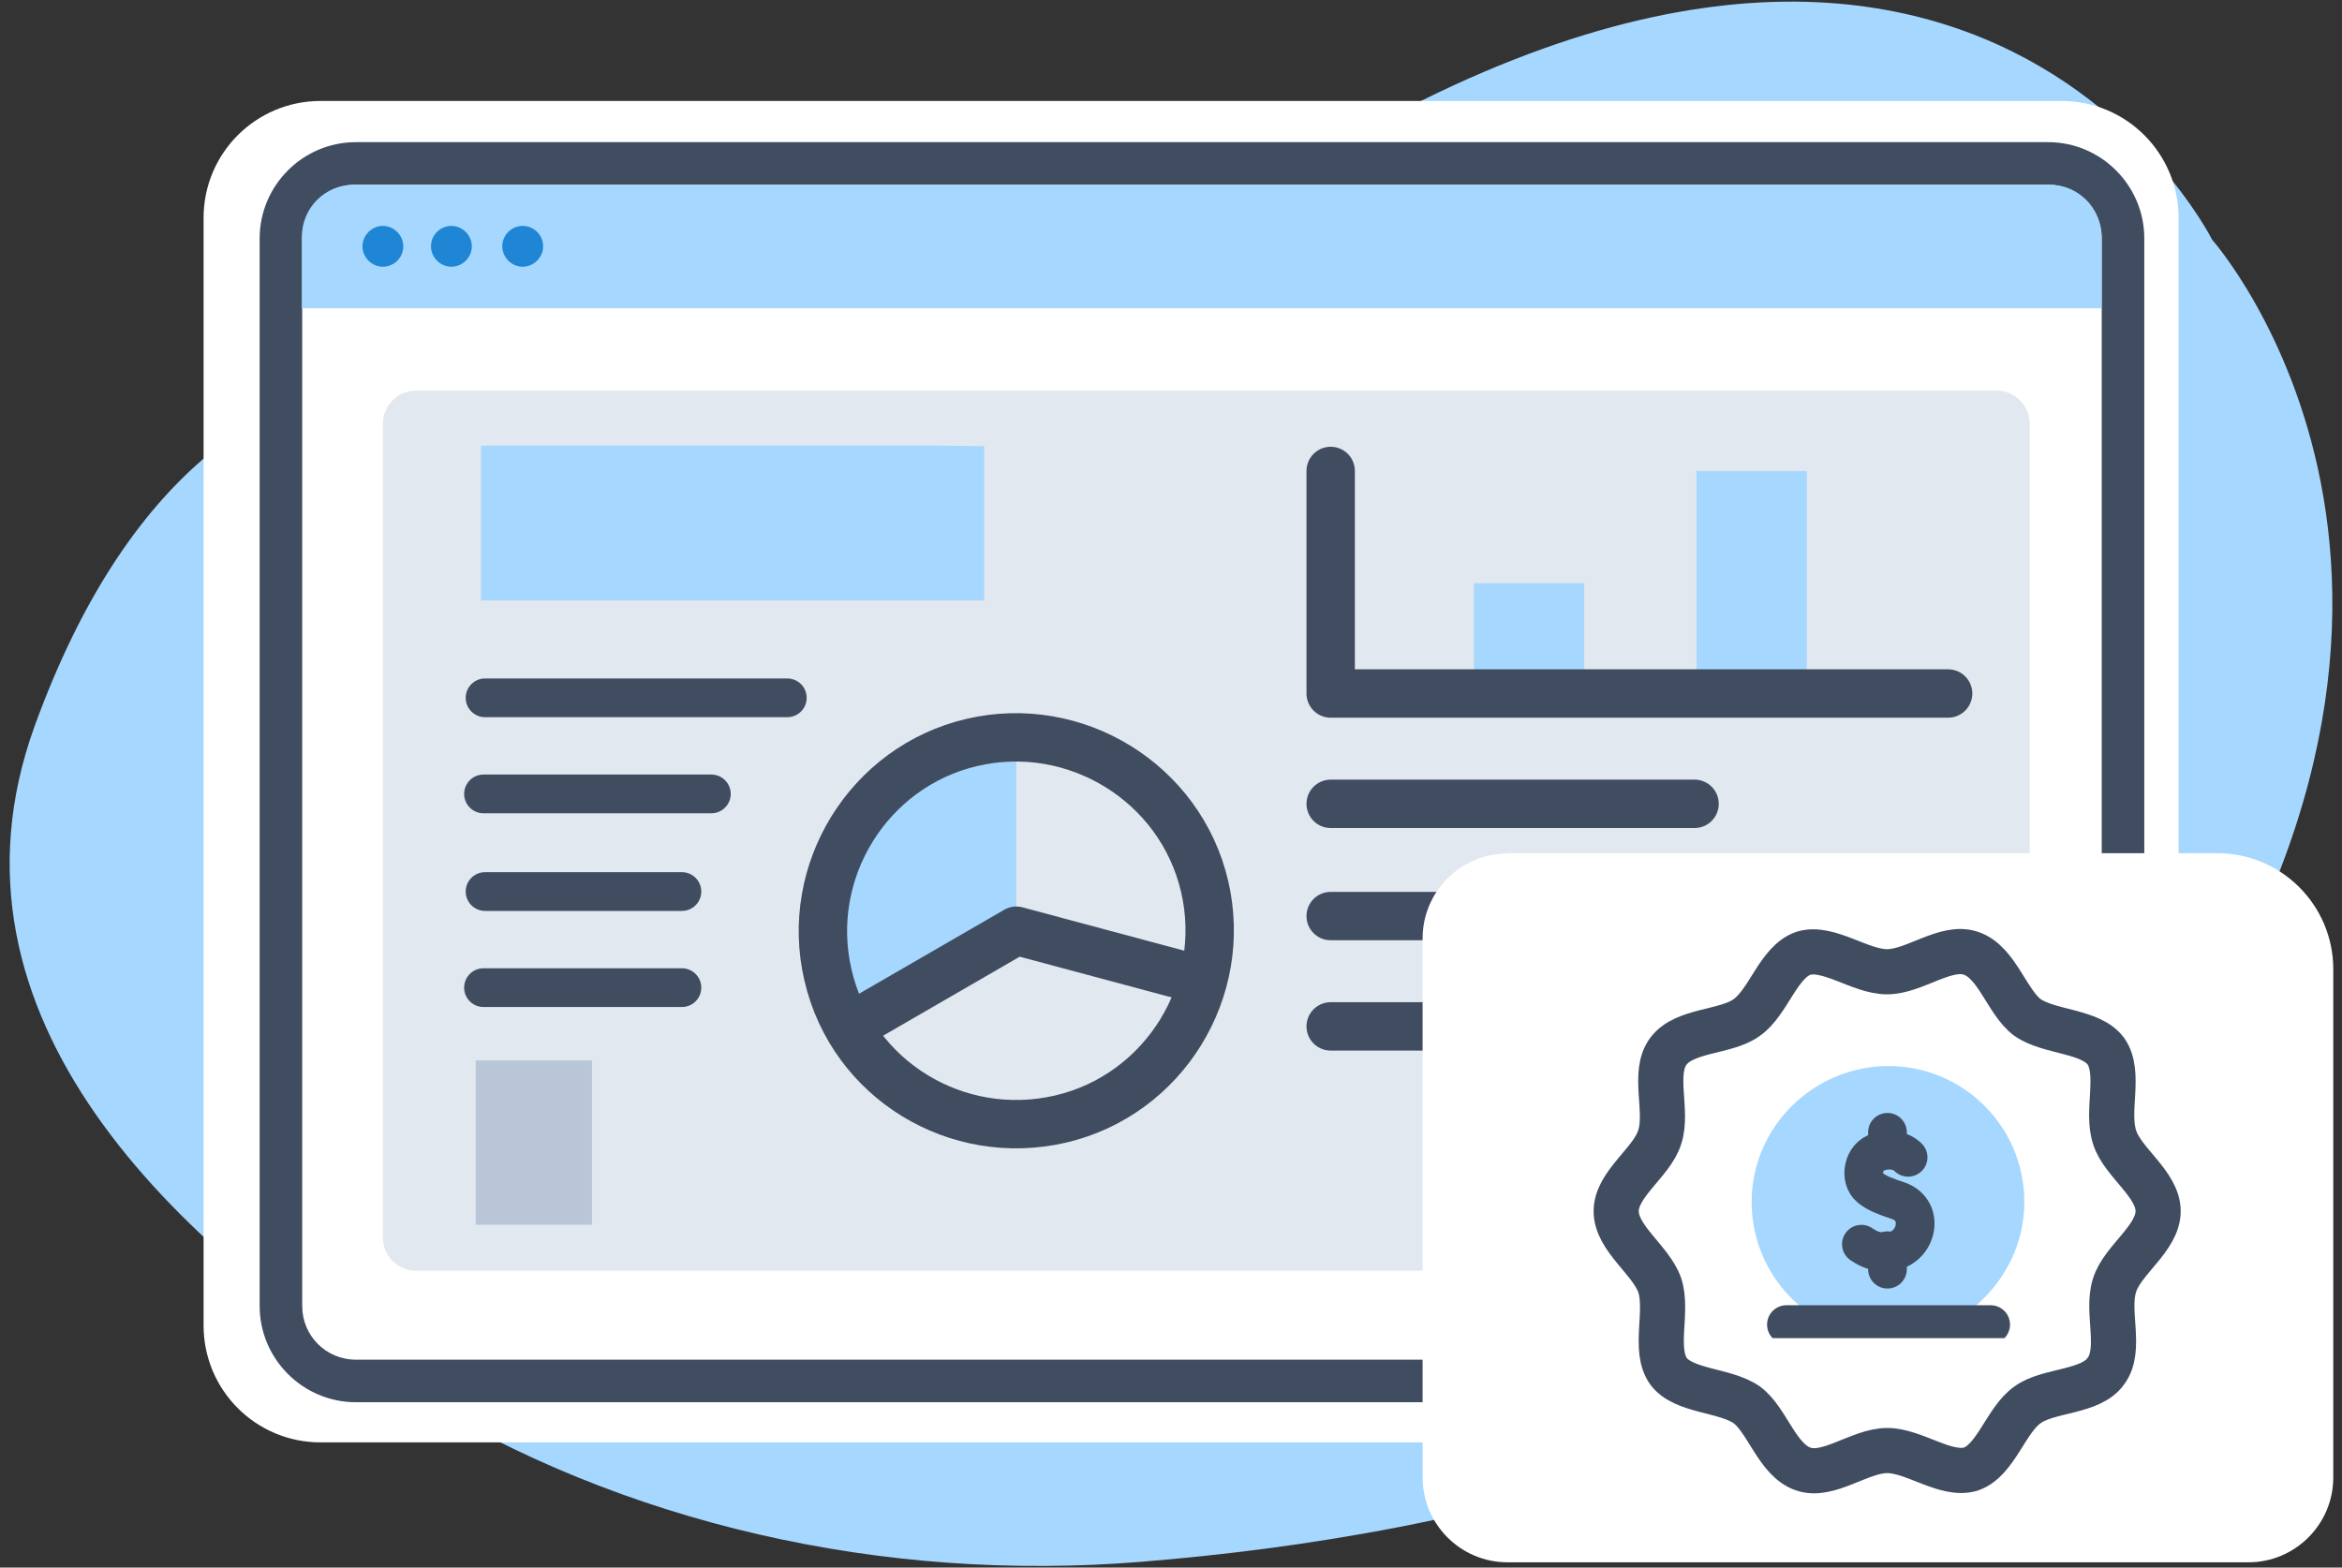
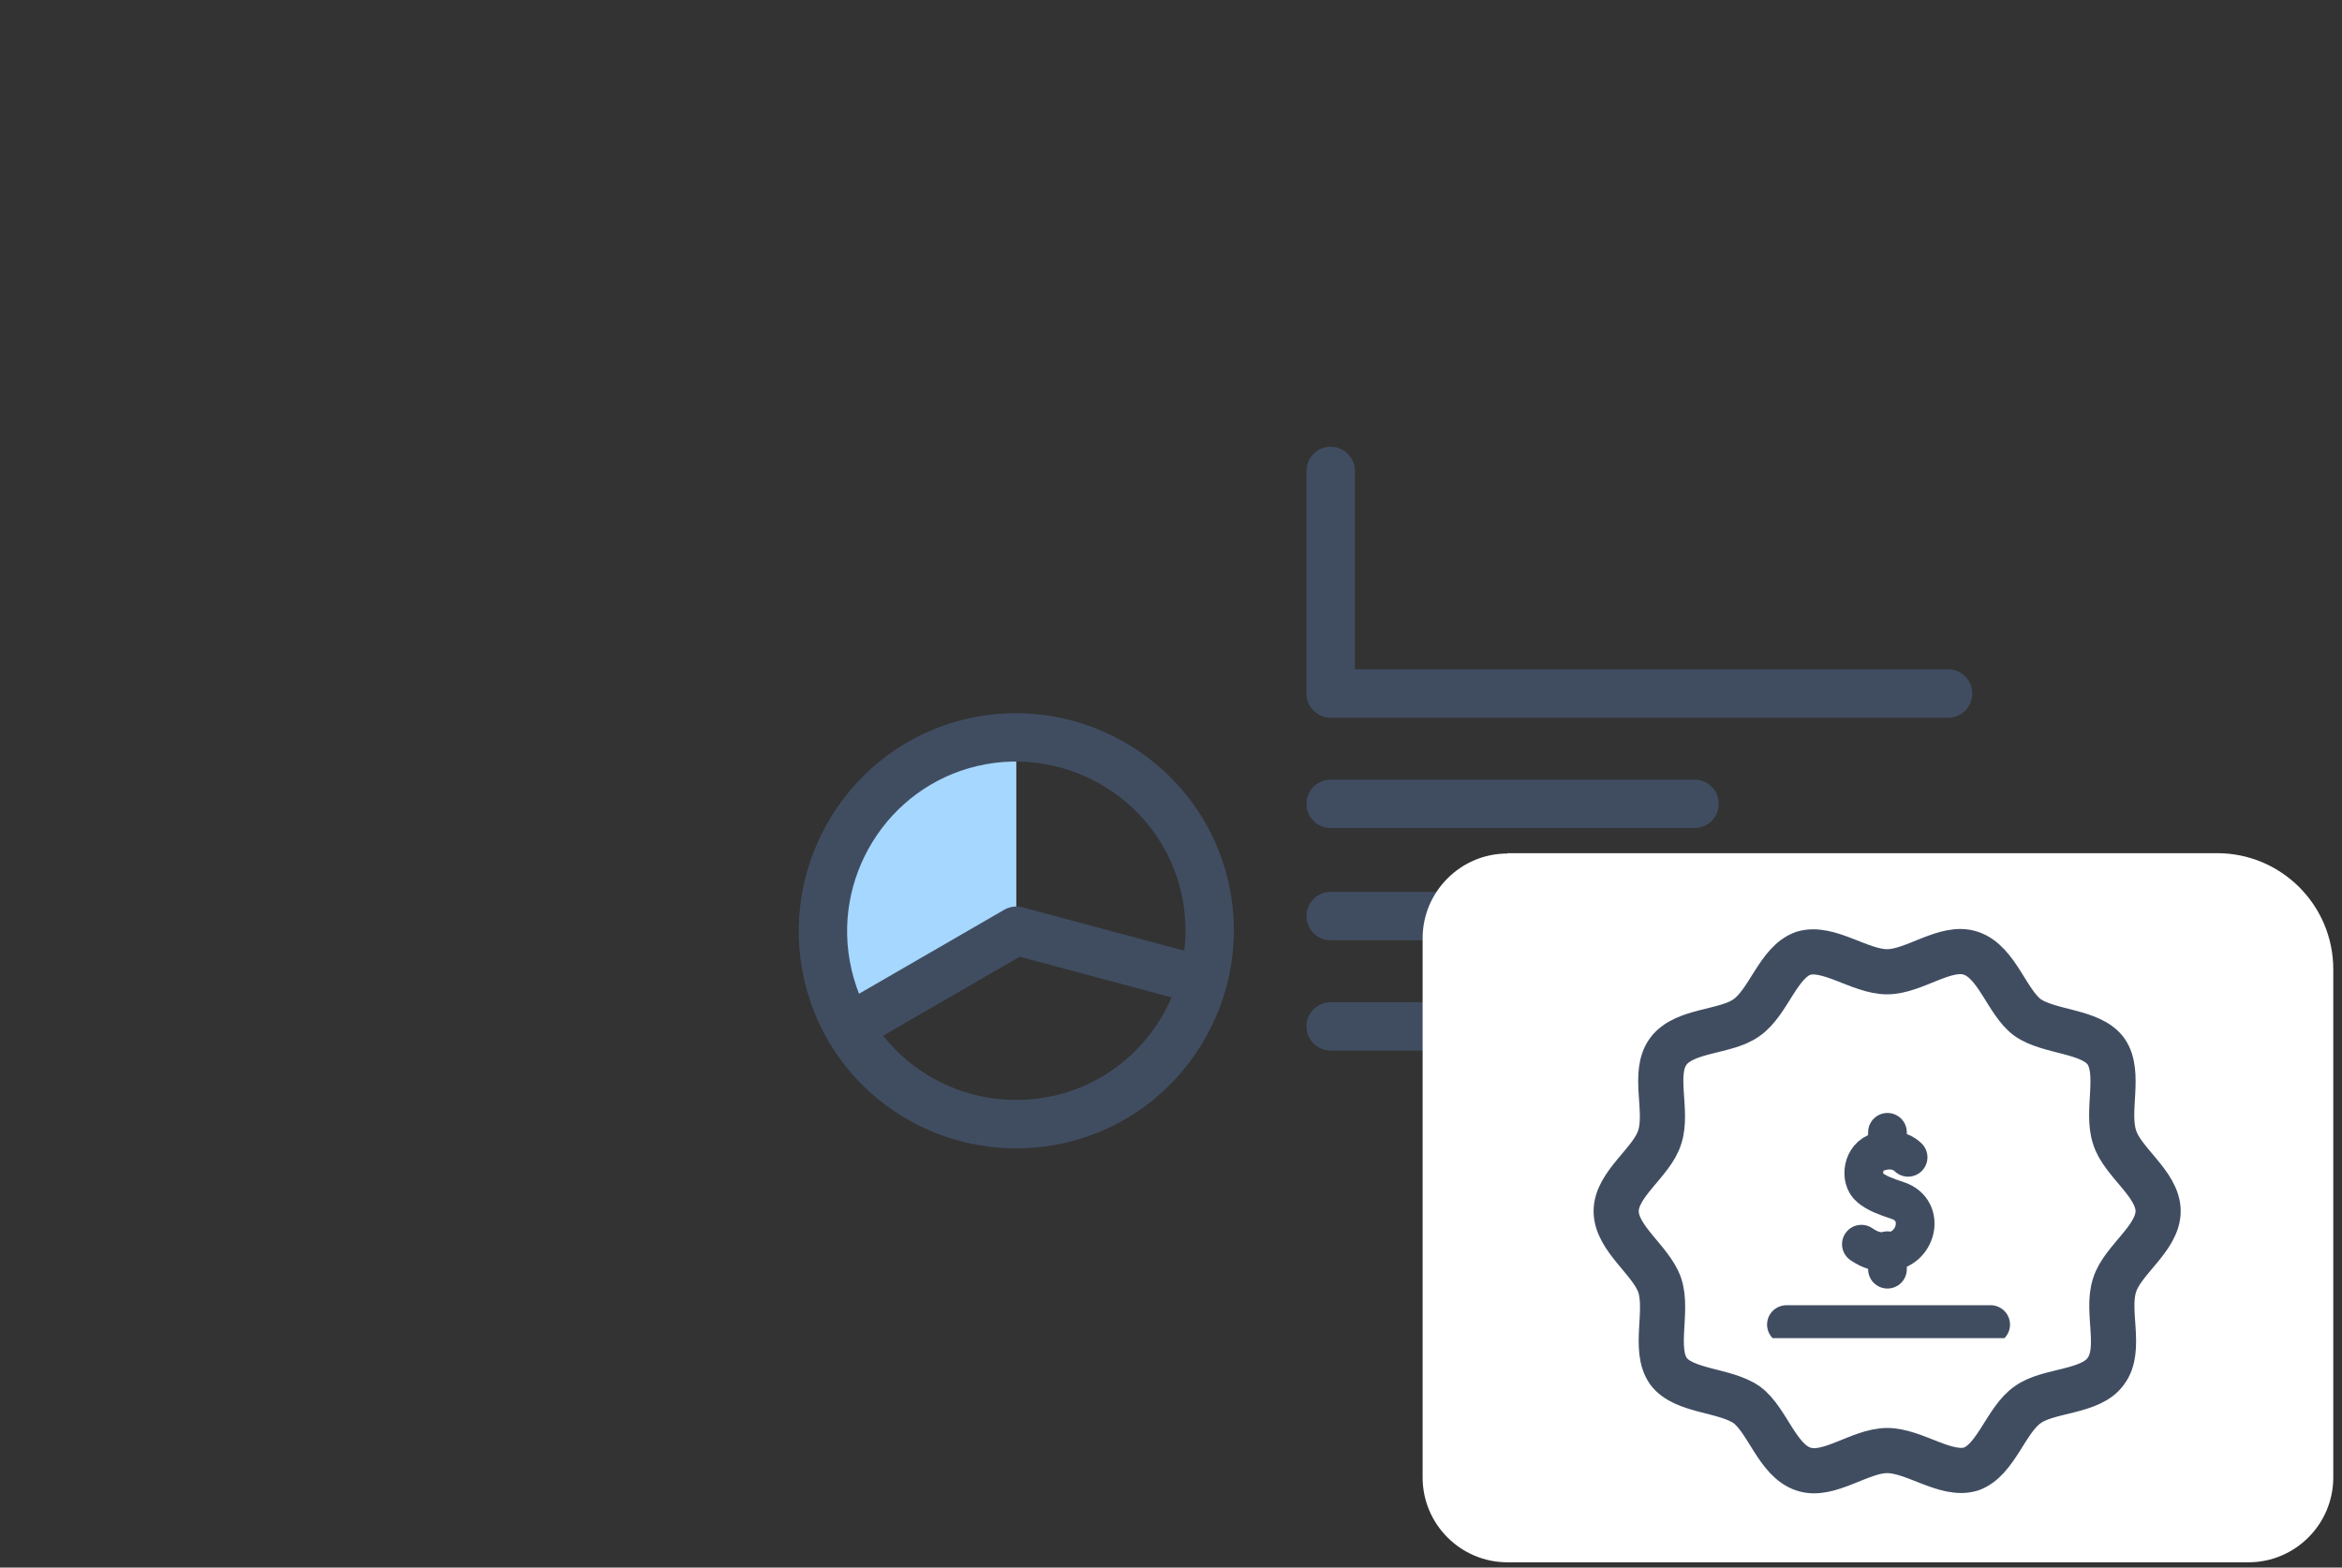
<svg xmlns="http://www.w3.org/2000/svg" width="121" height="81" viewBox="0 0 121 81" fill="none">
  <rect x="0" y="0" width="121" height="81" fill="#333333" stroke="none" />
  <g clip-path="url(#clip0_263_870)">
    <g clip-path="url(#clip1_263_870)">
      <g clip-path="url(#clip2_263_870)">
        <path fill-rule="evenodd" clip-rule="evenodd" d="M31.119 21.133C31.119 21.133 11.412 11.011 1.791 37.514C-3.663 52.553 9.159 64.481 21.283 71.992C32.21 78.751 45.604 81.791 58.98 80.7C75.557 79.359 98.447 74.406 110.429 58.097C130.565 30.7 114.291 12.388 114.291 12.388C114.291 12.388 99.449 -17.351 57.263 15.643C57.263 15.643 45.246 25.514 31.119 21.133Z" fill="#A6D7FF" />
        <path fill-rule="evenodd" clip-rule="evenodd" d="M106.512 74.531H16.562C13.218 74.531 10.518 71.831 10.518 68.486V11.262C10.518 7.918 13.218 5.217 16.562 5.217H106.512C109.856 5.217 112.557 7.918 112.557 11.262V68.486C112.557 71.831 109.856 74.531 106.512 74.531Z" fill="white" />
        <path d="M105.815 72.456H18.386C15.65 72.456 13.415 70.221 13.415 67.485V12.317C13.415 9.581 15.65 7.345 18.386 7.345H105.815C108.551 7.345 110.786 9.581 110.786 12.317V67.485C110.786 70.221 108.551 72.456 105.815 72.456ZM18.386 9.545C16.848 9.545 15.614 10.779 15.614 12.317V67.485C15.614 69.023 16.848 70.257 18.386 70.257H105.815C107.353 70.257 108.587 69.023 108.587 67.485V12.317C108.587 10.779 107.353 9.545 105.815 9.545H18.386Z" fill="#404D61" />
        <path fill-rule="evenodd" clip-rule="evenodd" d="M105.905 9.545H18.279C16.795 9.545 15.597 10.743 15.597 12.227V15.929H108.569V12.227C108.569 10.743 107.371 9.545 105.887 9.545H105.905Z" fill="#A6D7FF" />
-         <path fill-rule="evenodd" clip-rule="evenodd" d="M20.836 12.728C20.836 13.318 20.353 13.783 19.781 13.783C19.209 13.783 18.726 13.3 18.726 12.728C18.726 12.156 19.209 11.673 19.781 11.673C20.353 11.673 20.836 12.156 20.836 12.728ZM23.322 11.673C22.732 11.673 22.267 12.156 22.267 12.728C22.267 13.3 22.75 13.783 23.322 13.783C23.894 13.783 24.377 13.3 24.377 12.728C24.377 12.156 23.894 11.673 23.322 11.673ZM27.006 11.673C26.416 11.673 25.951 12.156 25.951 12.728C25.951 13.3 26.433 13.783 27.006 13.783C27.578 13.783 28.061 13.3 28.061 12.728C28.061 12.138 27.578 11.673 27.006 11.673Z" fill="#1E86D5" />
        <path opacity="0.4" d="M103.151 20.185H21.498C20.55 20.185 19.781 20.954 19.781 21.902V63.944C19.781 64.892 20.55 65.661 21.498 65.661H103.151C104.099 65.661 104.867 64.892 104.867 63.944V21.902C104.867 20.954 104.099 20.185 103.151 20.185Z" fill="#B8C6D7" />
        <path d="M50.85 23.055L48.37 23.025H24.85V31.025H50.85V23.055Z" fill="#A6D7FF" />
        <path d="M30.586 54.797H24.58V63.285H30.586V54.797Z" fill="#B8C6D7" />
-         <path d="M36.752 41.023H24.98M25.061 36.058H40.676M35.231 51.033H24.98M25.061 46.068H35.231" stroke="#404D61" stroke-width="2.002" stroke-linecap="round" stroke-linejoin="round" />
      </g>
    </g>
  </g>
  <g clip-path="url(#clip3_263_870)">
    <path d="M68.75 41.535H87.55M68.75 47.335H76.15M68.75 53.035H83.55" stroke="#404D61" stroke-width="2.5" stroke-linecap="round" stroke-linejoin="round" />
-     <path fill-rule="evenodd" clip-rule="evenodd" d="M81.85 35.835H76.15V30.135H81.85V35.835ZM93.35 35.835H87.65V24.335H93.35V35.835Z" fill="#A6D7FF" />
    <path d="M68.75 24.335V35.835H100.65" stroke="#404D61" stroke-width="2.5" stroke-linecap="round" stroke-linejoin="round" />
  </g>
  <path d="M77.881 44.085H114.549C117.863 44.085 120.549 46.771 120.549 50.085V76.345C120.549 78.76 118.582 80.727 116.168 80.727H77.881C75.467 80.727 73.5 78.76 73.5 76.345V48.484C73.5 46.07 75.467 44.103 77.881 44.103V44.085Z" fill="white" />
  <path fill-rule="evenodd" clip-rule="evenodd" d="M42.5 48.093C42.5 49.899 42.986 51.637 43.82 53.096L52.508 48.093V38.085C47.017 38.154 42.5 42.602 42.5 48.093Z" fill="#A6D7FF" />
  <path d="M54.801 57.822C60.152 56.571 63.488 51.15 62.237 45.799C60.986 40.448 55.566 37.112 50.214 38.363C44.863 39.614 41.527 45.035 42.778 50.386C44.029 55.807 49.45 59.073 54.801 57.822Z" stroke="#404D61" stroke-width="2.5" stroke-linecap="round" stroke-linejoin="round" />
  <path d="M44.098 52.957L52.508 48.092L62.098 50.664" stroke="#404D61" stroke-width="2.5" stroke-linecap="round" stroke-linejoin="round" />
  <path d="M83.5 62.583C83.5 61.177 85.355 60.053 85.749 58.76C86.199 57.41 85.355 55.442 86.199 54.318C87.042 53.193 89.179 53.362 90.247 52.575C91.371 51.788 91.877 49.707 93.171 49.258C94.464 48.864 96.094 50.213 97.5 50.213C98.906 50.213 100.536 48.808 101.829 49.258C103.179 49.707 103.685 51.788 104.753 52.575C105.878 53.362 108.014 53.249 108.801 54.318C109.588 55.442 108.801 57.41 109.251 58.76C109.645 60.053 111.5 61.177 111.5 62.583C111.5 63.988 109.645 65.113 109.251 66.406C108.801 67.755 109.645 69.723 108.801 70.848C108.014 71.972 105.821 71.804 104.753 72.591C103.629 73.378 103.122 75.458 101.829 75.908C100.536 76.302 98.906 74.952 97.5 74.952C96.094 74.952 94.464 76.358 93.171 75.908C91.821 75.458 91.315 73.378 90.247 72.591C89.123 71.804 86.986 71.916 86.199 70.848C85.412 69.723 86.199 67.755 85.749 66.406C85.299 65.113 83.5 63.988 83.5 62.583Z" stroke="#404D61" stroke-width="2.333" stroke-linecap="round" stroke-linejoin="round" />
  <g clip-path="url(#clip4_263_870)">
-     <path d="M104.588 62.101C104.588 58.228 101.445 55.085 97.572 55.085C93.699 55.085 90.5 58.228 90.5 62.101C90.5 64.907 92.128 67.321 94.485 68.444H100.603C102.961 67.265 104.588 64.851 104.588 62.101Z" fill="#A6D7FF" />
    <path d="M98.582 59.8C98.47 59.688 97.965 59.239 97.067 59.519C96.225 59.744 96.057 60.922 96.618 61.371C96.955 61.652 97.404 61.821 98.077 62.045C99.537 62.55 99.032 64.627 97.516 64.683C96.955 64.683 96.674 64.627 96.169 64.29M97.516 65.581V64.627M97.516 59.407V58.509M92.296 68.444H102.848" stroke="#404D61" stroke-width="2" stroke-linecap="round" stroke-linejoin="round" />
  </g>
  <defs>
    <clipPath id="clip0_263_870">
      <rect width="120" height="80.83" fill="white" transform="translate(0.5 0.085)" />
    </clipPath>
    <clipPath id="clip1_263_870">
-       <rect width="120" height="80.83" fill="white" transform="translate(0.5 0.085)" />
-     </clipPath>
+       </clipPath>
    <clipPath id="clip2_263_870">
      <rect width="119.993" height="80.83" fill="white" transform="translate(0.503 0.085)" />
    </clipPath>
    <clipPath id="clip3_263_870">
      <rect width="34.4" height="31.2" fill="white" transform="translate(67.5 23.085)" />
    </clipPath>
    <clipPath id="clip4_263_870">
      <rect width="14.088" height="14.06" fill="white" transform="translate(90.5 55.085)" />
    </clipPath>
  </defs>
</svg>